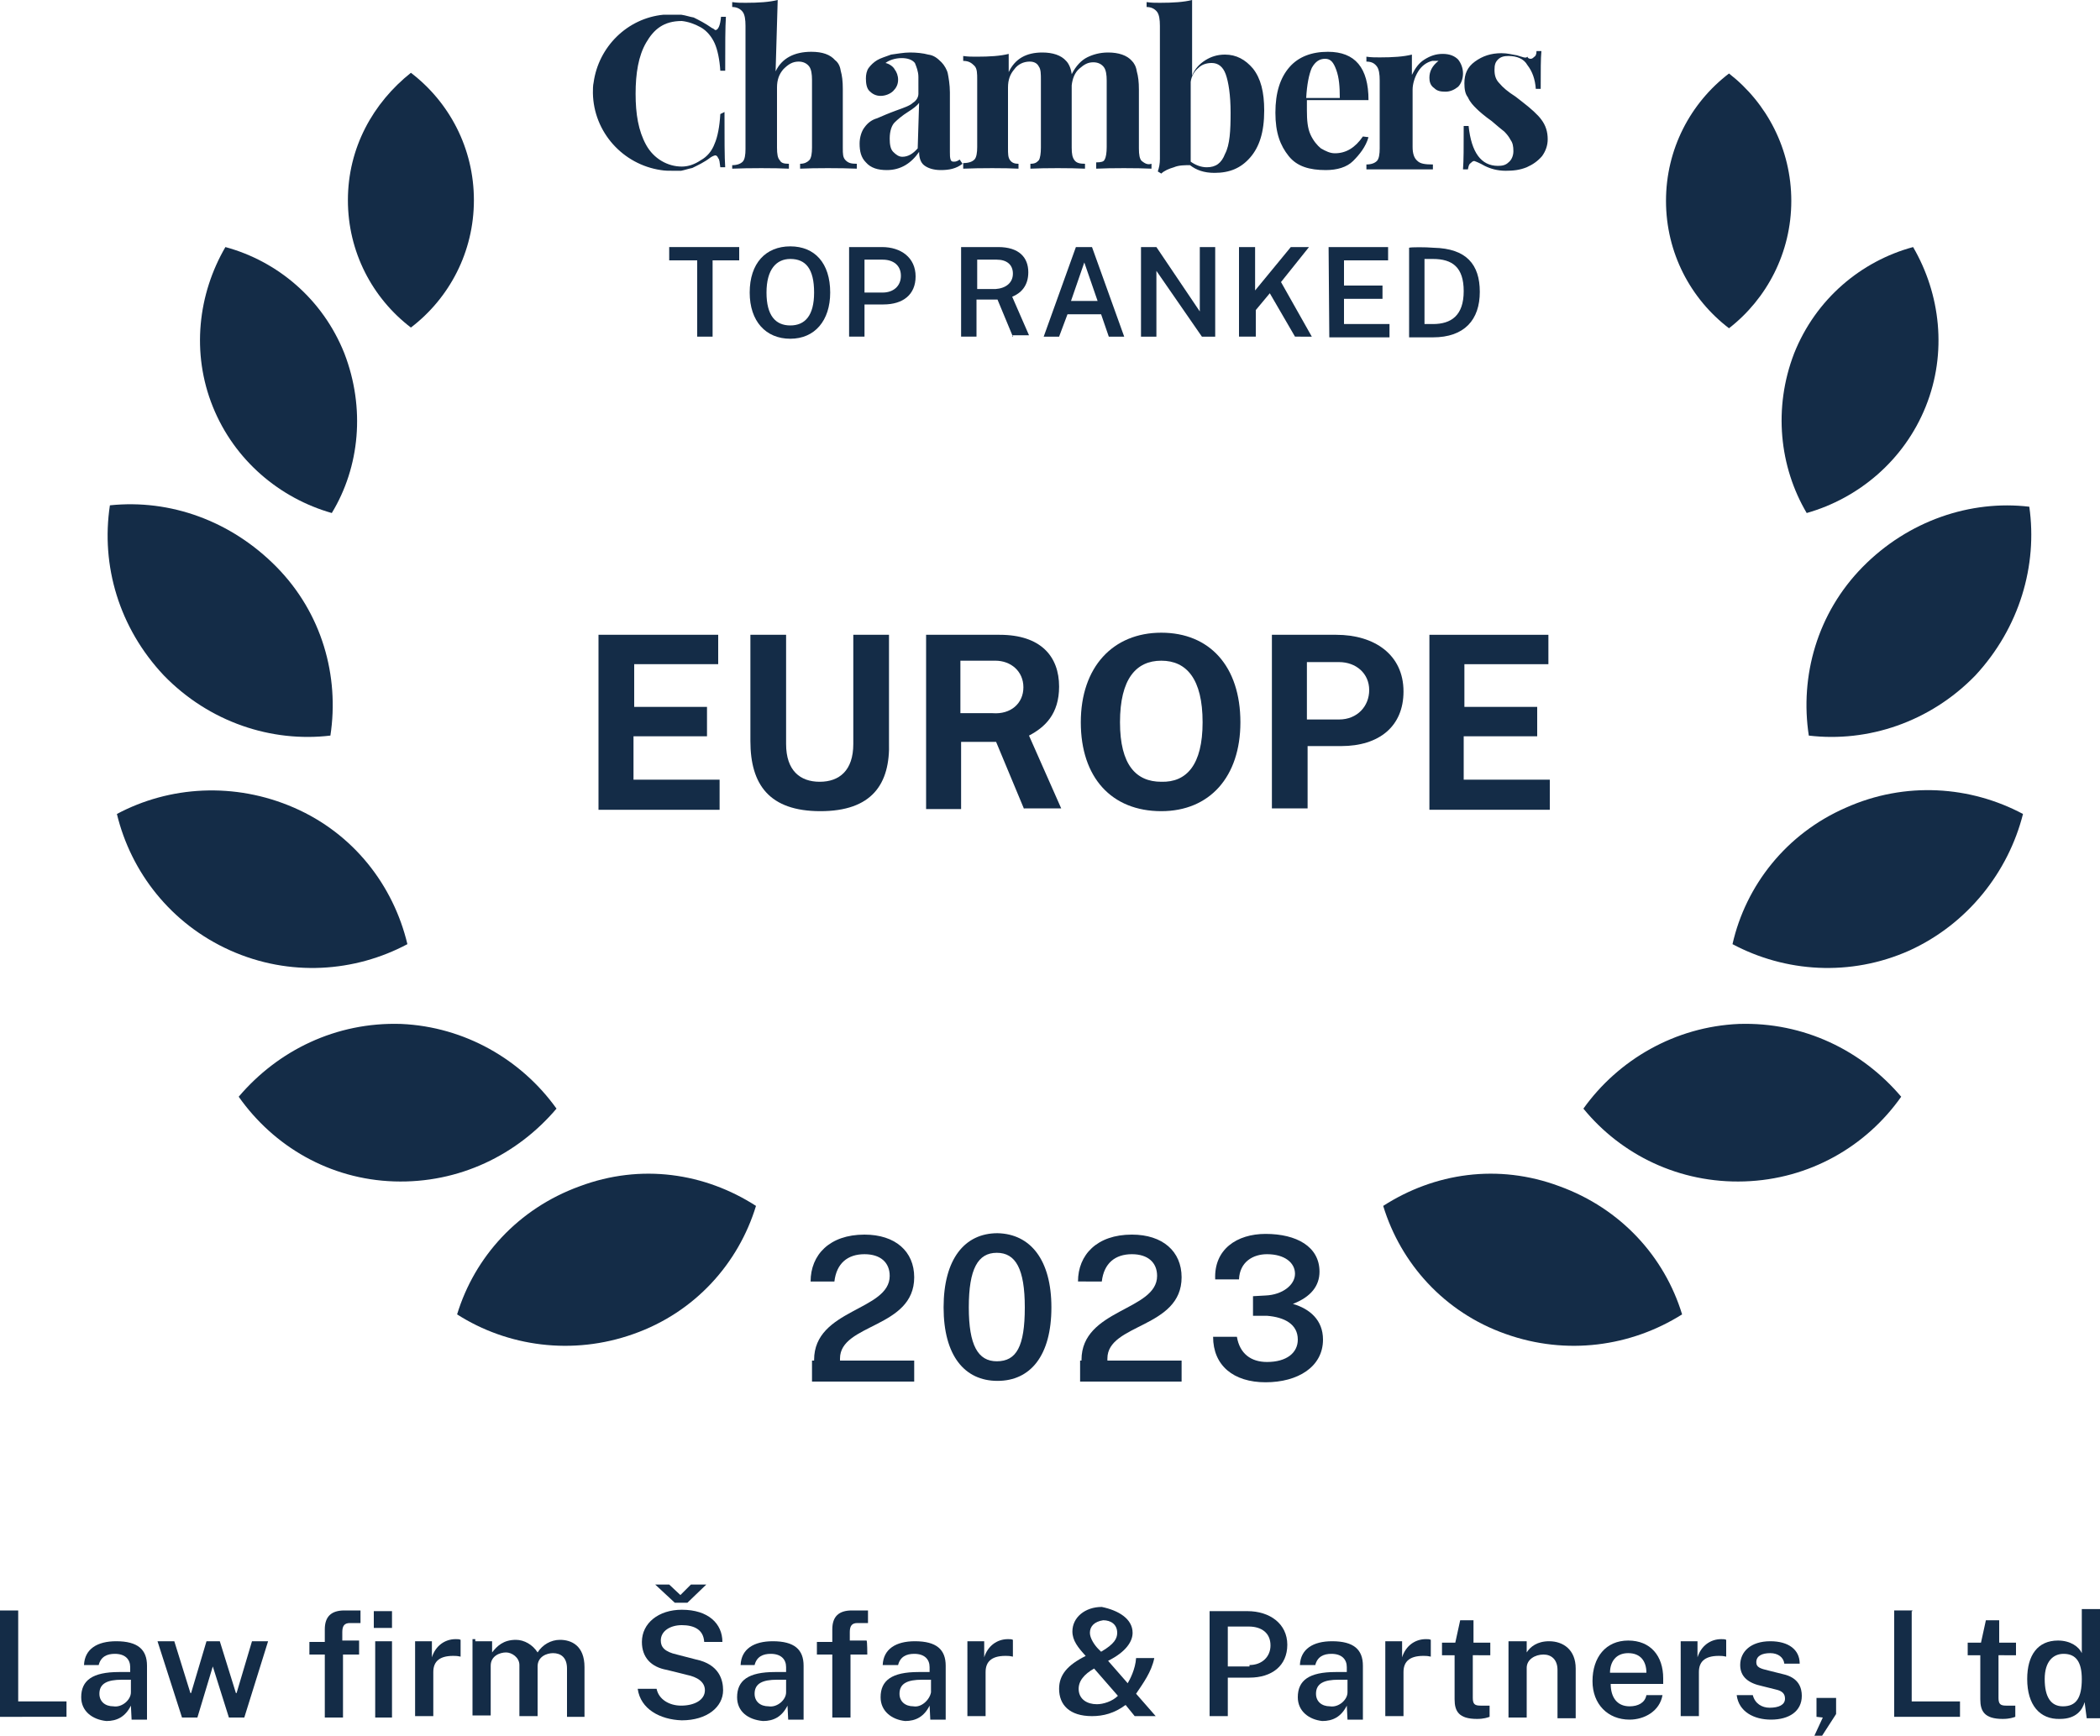
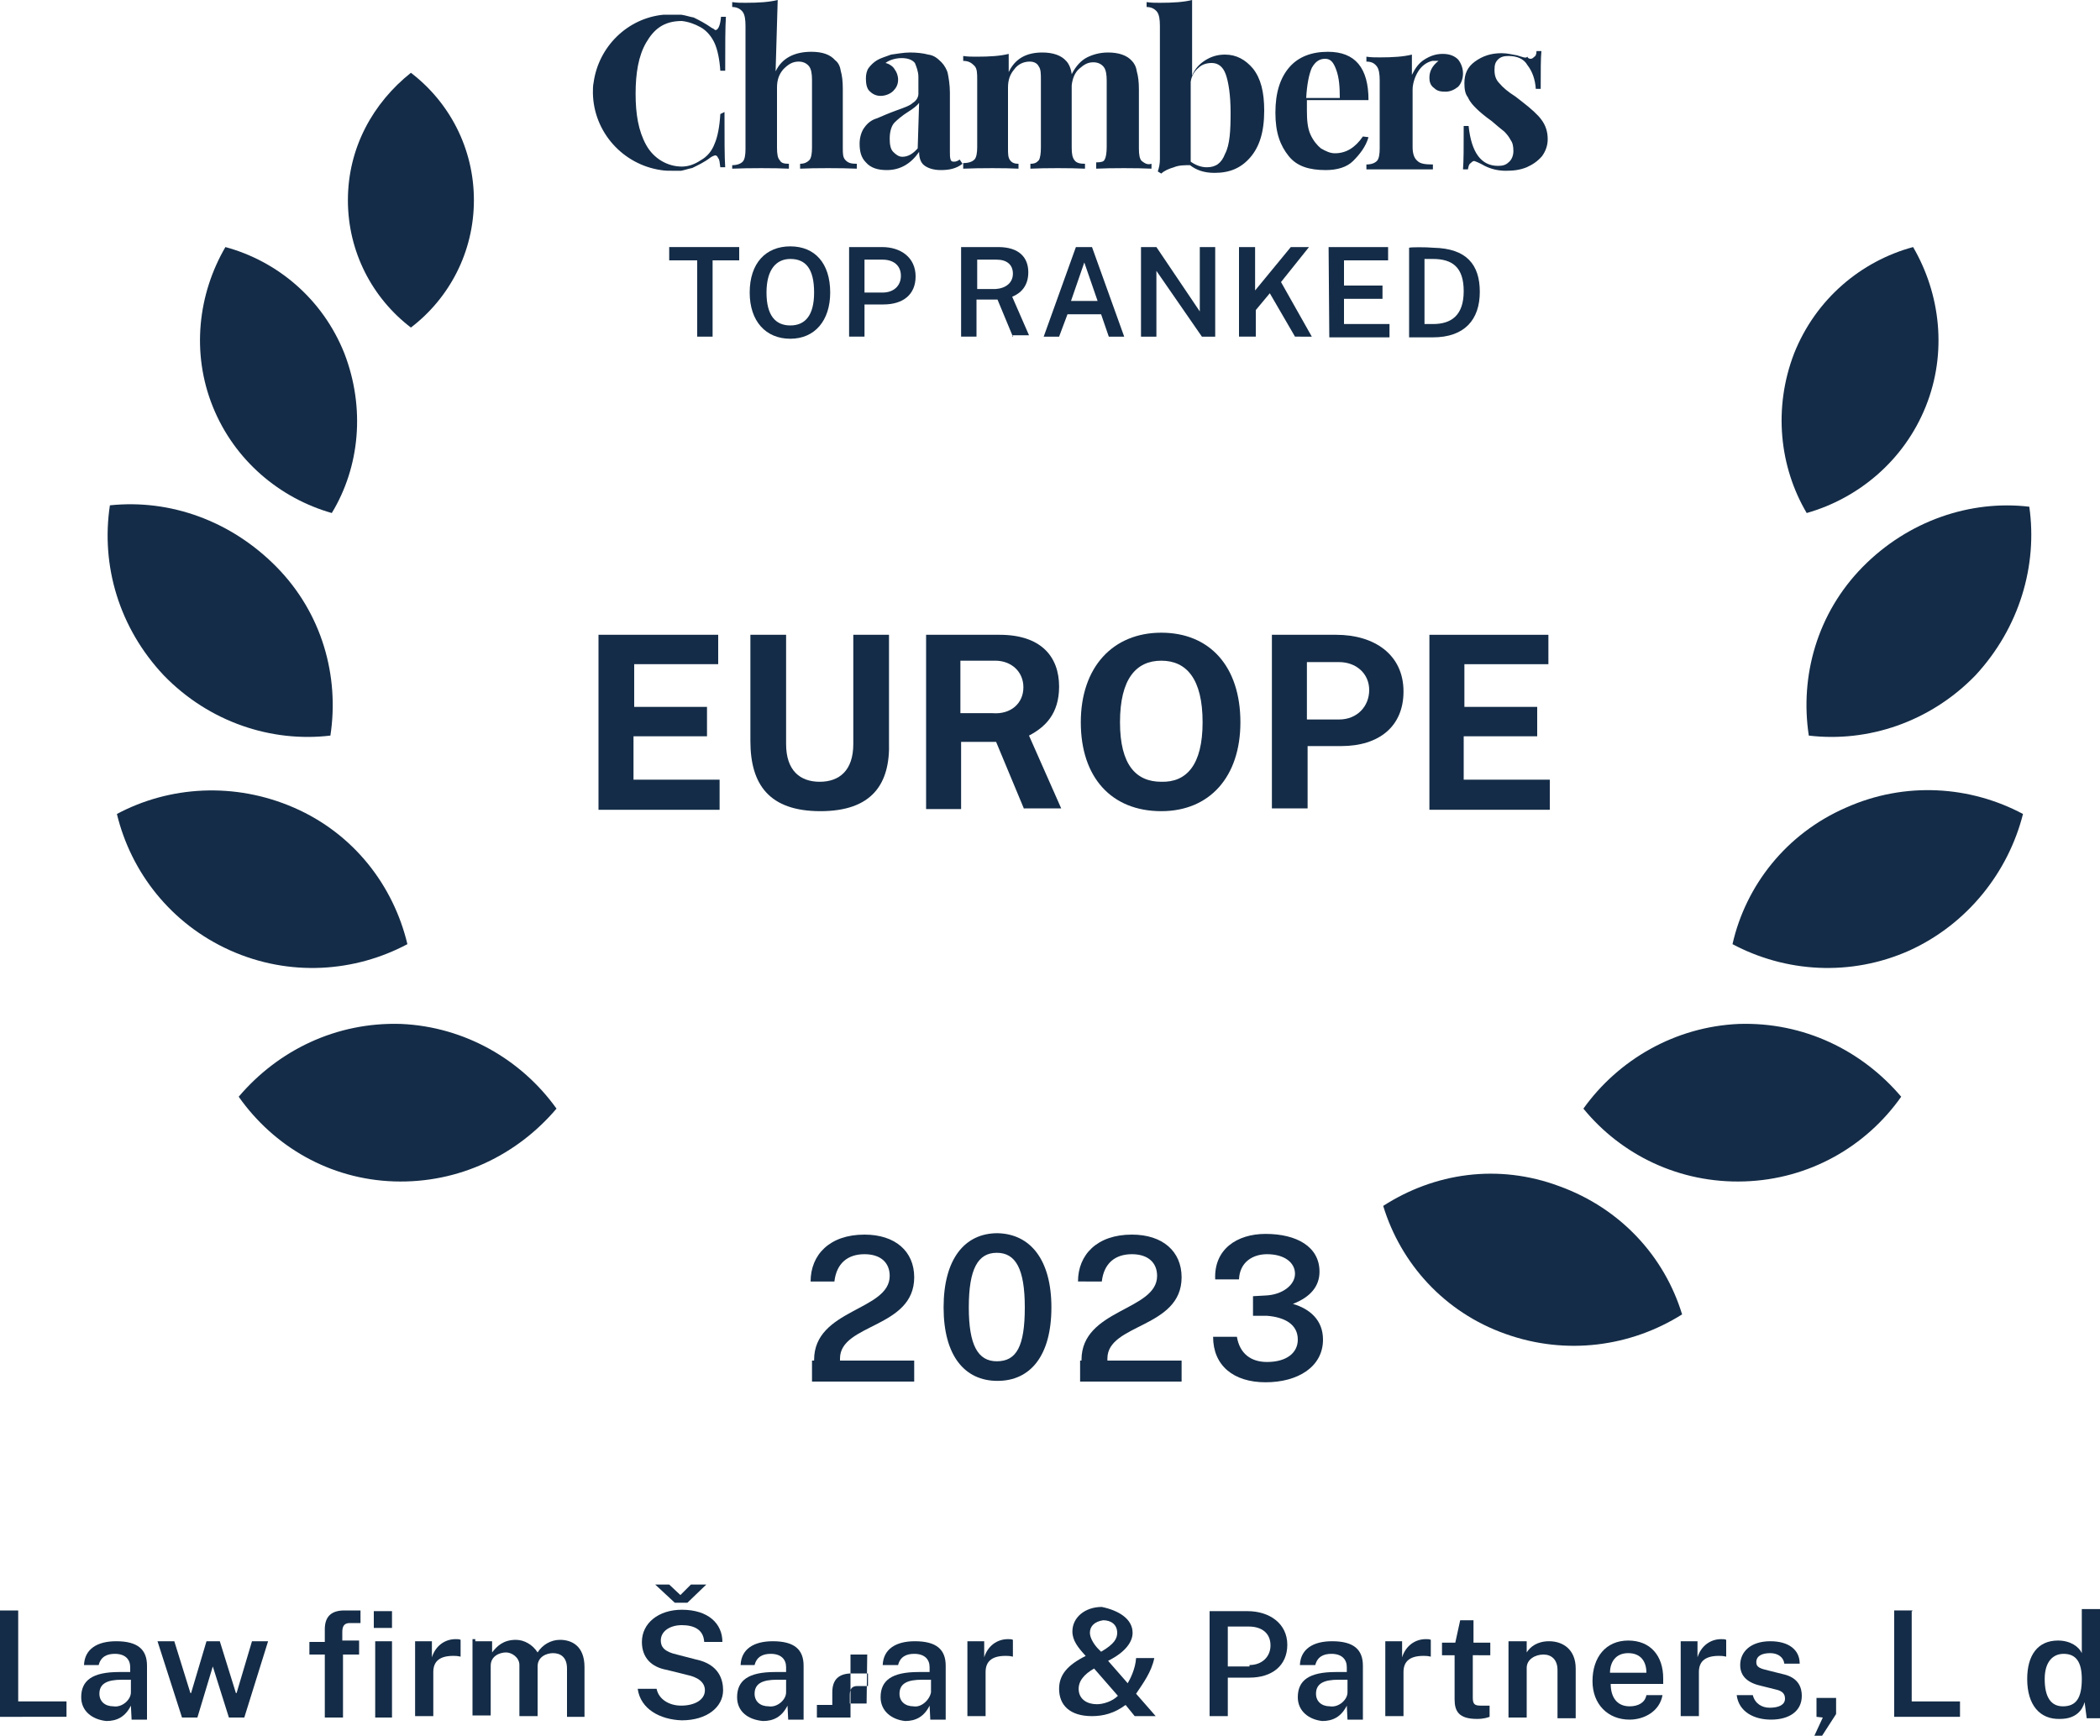
<svg xmlns="http://www.w3.org/2000/svg" version="1.1" id="Layer_1" x="0px" y="0px" viewBox="0 0 300 248" style="enable-background:new 0 0 300 248;" xml:space="preserve">
  <style type="text/css">
	.st0{fill:#142C47;}
	.st1{enable-background:new    ;}
</style>
  <g id="Layer_1_00000058564605381634699930000005715844045432607142_">
    <g>
      <path class="st0" d="M103.5,16c0,3.8,0,6.5,0.1,7.9h-0.7c-0.1-0.7-0.1-1.1-0.3-1.3c-0.1-0.3-0.3-0.4-0.4-0.4    c-0.1,0-0.4,0.1-0.7,0.3c-0.9,0.7-1.8,1.1-2.6,1.5c-0.5,0.1-1.1,0.3-1.6,0.4c0,0,0,0-0.1,0c-0.1,0-0.1,0-0.1,0c-0.3,0-0.5,0-0.8,0    h-0.1c-0.7,0-1.2,0-1.8-0.1c-5.4-0.8-9.6-5.4-9.7-11c0-0.5,0-1.1,0.1-1.5l0,0c0.7-5.1,4.8-9.2,10-9.7c0.4,0,0.8,0,1.2,0    c0.3,0,0.5,0,0.8,0c0.1,0,0.3,0,0.4,0c0,0,0,0,0.1,0c0.7,0.1,1.2,0.3,1.8,0.4c0.8,0.4,1.6,0.8,2.6,1.5c0.3,0.1,0.4,0.3,0.5,0.3    c0.4,0,0.7-0.7,0.8-1.9h0.7c-0.1,1.5-0.1,4-0.1,7.7h-0.7c-0.1-1.6-0.4-3-0.8-3.9c-0.4-0.9-1.1-1.8-2-2.3c-0.9-0.5-1.8-0.8-2.7-0.9    c-2.6,0-4,1.2-5.1,3.1c-1.1,1.9-1.5,4.4-1.5,7.3s0.4,5.3,1.5,7.3c1.1,2,3.1,3.1,5.1,3.1c0.9,0,1.8-0.3,2.7-0.9    c0.9-0.5,1.6-1.3,2-2.4c0.4-0.9,0.7-2.4,0.8-4.2L103.5,16L103.5,16z" />
      <path class="st0" d="M111.1,0c-1.2,0.3-2.7,0.4-4.6,0.4c-0.7,0-1.2,0-1.9-0.1v0.7c0.7,0,1.2,0.3,1.5,0.7s0.4,1.1,0.4,2v17.6    c0,0.8-0.1,1.5-0.4,1.8c-0.3,0.3-0.8,0.5-1.5,0.5v0.5c2.2-0.1,6.2-0.1,8.1,0v-0.7c-0.7,0-1.1-0.1-1.3-0.5    c-0.3-0.3-0.4-0.9-0.4-1.8v-8.6c0-1.1,0.3-1.9,0.9-2.6c0.7-0.7,1.3-1.1,2.2-1.1c0.7,0,1.2,0.3,1.5,0.7c0.3,0.4,0.4,1.1,0.4,1.9    v9.7c0,0.8-0.1,1.5-0.4,1.8c-0.3,0.3-0.7,0.5-1.3,0.5v0.7c2-0.1,5.9-0.1,8.1,0v-0.7c-0.8,0-1.2-0.1-1.6-0.5    c-0.4-0.4-0.4-0.9-0.4-1.8v-8.4c0-1.1-0.1-1.9-0.3-2.6c-0.1-0.7-0.4-1.2-0.8-1.5c-0.7-0.8-1.8-1.2-3.4-1.2c-2.4,0-4.2,0.9-5.1,2.8    L111.1,0L111.1,0z M163.1,23c-0.3-0.3-0.4-0.9-0.4-1.8v-8.4c0-1.1-0.1-1.9-0.3-2.6c-0.1-0.7-0.4-1.2-0.7-1.5    c-0.7-0.8-1.9-1.2-3.4-1.2c-1.2,0-2.2,0.3-3,0.7c-0.8,0.4-1.6,1.2-2.2,2.4c-0.1-0.8-0.4-1.5-0.8-1.9c-0.7-0.8-1.9-1.2-3.4-1.2    c-2.3,0-3.9,0.9-4.8,2.8V7.7c-1.2,0.3-2.7,0.4-4.6,0.4c-0.7,0-1.2,0-1.9-0.1v0.7c0.8,0,1.2,0.3,1.6,0.7c0.4,0.4,0.4,1.1,0.4,2V21    c0,0.8-0.1,1.5-0.4,1.8c-0.3,0.3-0.8,0.5-1.6,0.5v0.8c2.3-0.1,6.1-0.1,7.9,0v-0.7c-0.5,0-0.9-0.1-1.2-0.5    c-0.3-0.4-0.3-0.9-0.3-1.8v-8.6c0-1.1,0.3-1.9,0.9-2.6c0.5-0.7,1.3-1.1,2.2-1.1c0.7,0,1.1,0.3,1.3,0.7c0.3,0.4,0.3,1.1,0.3,1.9    v9.7c0,0.8-0.1,1.5-0.3,1.8c-0.3,0.3-0.5,0.5-1.2,0.5v0.7c2-0.1,5.8-0.1,7.8,0v-0.7c-0.7,0-1.2-0.1-1.5-0.5    c-0.3-0.4-0.4-0.9-0.4-1.8v-8.9c0.1-0.9,0.4-1.8,1.1-2.4s1.2-0.9,2-0.9c0.7,0,1.2,0.3,1.5,0.7c0.3,0.4,0.4,1.1,0.4,1.9V21    c0,0.8-0.1,1.5-0.3,1.8c-0.1,0.3-0.5,0.4-1.2,0.4v0.9c2-0.1,5.9-0.1,7.9,0v-0.7C163.9,23.6,163.5,23.3,163.1,23 M175,22    c-0.5,1.3-1.3,1.9-2.6,1.9c-0.8,0-1.6-0.3-2.3-0.8V11.7c0.1-0.8,0.5-1.5,1.1-2c0.5-0.5,1.2-0.7,1.9-0.7c0.9,0,1.6,0.5,2,1.6    s0.7,3,0.7,5.5S175.7,20.7,175,22 M179,9.8c-1.1-1.3-2.4-2-4-2c-1.1,0-2,0.3-2.8,0.8c-0.8,0.5-1.5,1.2-1.9,2.2V0    c-1.2,0.3-2.7,0.4-4.6,0.4c-0.7,0-1.2,0-1.9-0.1v0.7c0.7,0,1.2,0.3,1.5,0.7c0.3,0.4,0.4,1.1,0.4,2v19c0,0.7-0.1,1.2-0.3,1.8    l0.5,0.3c0.4-0.4,1.1-0.7,1.8-0.9c0.7-0.3,1.5-0.3,2.3-0.3c0.9,0.7,2,1.1,3.5,1.1c2.2,0,3.8-0.7,5.1-2.2s2-3.6,2-6.7    C180.6,13.1,180.1,11.2,179,9.8 M187.4,9.7c0.5-0.9,1.1-1.3,1.9-1.3c0.8,0,1.2,0.5,1.6,1.6c0.4,1.1,0.5,2.4,0.5,4h-4.8    C186.7,12.1,187,10.6,187.4,9.7 M194.7,19.5c-1.1,1.6-2.4,2.4-4,2.4c-0.7,0-1.3-0.3-2-0.7c-0.5-0.4-1.1-1.1-1.5-2    c-0.4-0.9-0.5-2-0.5-3.4c0-0.7,0-1.2,0-1.5h8.8c0-4.6-1.9-6.9-5.8-6.9c-2.3,0-4.2,0.7-5.5,2.2s-2,3.6-2,6.5s0.7,4.7,1.9,6.2    s3,2,5.3,2c1.6,0,3-0.4,3.9-1.3c0.9-0.9,1.8-2,2.2-3.4L194.7,19.5L194.7,19.5z M208.3,8.5c-0.5-0.5-1.2-0.8-2.2-0.8    s-1.8,0.3-2.6,0.8c-0.8,0.5-1.3,1.2-1.8,2.2V7.8c-1.2,0.3-2.7,0.4-4.6,0.4c-0.7,0-1.2,0-1.9-0.1v0.7c0.8,0,1.2,0.3,1.5,0.7    c0.3,0.4,0.4,1.1,0.4,2v9.7c0,0.8-0.1,1.5-0.4,1.8c-0.3,0.3-0.8,0.5-1.5,0.5v0.7c0.3,0,0.4,0,0.7,0c2,0,5.9,0,8.1,0    c0.1,0,0.4,0,0.7,0v-0.7c-1.1,0-1.8-0.1-2.2-0.5c-0.5-0.4-0.7-1.1-0.7-2v-8.2c0-0.8,0.3-1.8,0.8-2.6c0.5-0.8,1.2-1.3,2-1.5    c0.1,0,0.3,0,0.5,0c0.1,0,0.3,0,0.4,0c-0.9,0.7-1.3,1.5-1.3,2.4c0,0.5,0.1,1.1,0.7,1.5c0.4,0.4,0.9,0.5,1.6,0.5s1.3-0.3,1.8-0.7    c0.4-0.4,0.7-1.1,0.7-1.9S208.7,9,208.3,8.5 M216.7,7.9c-0.7-0.1-1.3-0.3-2.2-0.3c-1.5,0-2.7,0.4-3.8,1.2s-1.5,1.8-1.5,3.1    c0,0.8,0.1,1.5,0.5,2c0.3,0.7,0.8,1.2,1.2,1.6s1.2,1.1,2.2,1.8c0.8,0.7,1.3,1.1,1.8,1.5c0.4,0.4,0.7,0.8,0.9,1.2    c0.3,0.4,0.4,0.9,0.4,1.6s-0.3,1.3-0.7,1.6c-0.4,0.4-0.9,0.5-1.5,0.5c-2.4,0-3.8-1.9-4.2-5.7h-0.7c0,3,0,5-0.1,6.2h0.7    c0.1-0.4,0.1-0.7,0.4-0.9c0.1-0.1,0.3-0.3,0.5-0.3c0.3,0.1,0.8,0.3,1.5,0.7c0.8,0.4,1.8,0.7,3,0.7c1.1,0,2-0.1,3-0.5    c0.9-0.4,1.6-0.9,2.2-1.6c0.5-0.7,0.8-1.5,0.8-2.4c0-1.1-0.3-2-0.9-2.8c-0.5-0.7-1.5-1.6-2.8-2.6l-0.9-0.7    c-1.1-0.7-1.8-1.3-2.3-1.9c-0.5-0.5-0.7-1.1-0.7-1.9c0-0.7,0.1-1.1,0.5-1.5s0.9-0.5,1.5-0.5c1.2,0,2.2,0.4,2.7,1.3    c0.7,0.9,1.1,2,1.2,3.4h0.7c0-2.6,0-4.4,0.1-5.4h-0.7c0,0.4-0.1,0.7-0.3,0.8c-0.1,0.1-0.3,0.3-0.5,0.3c-0.1,0-0.4,0-0.5-0.3    C218,8.4,217.4,8.1,216.7,7.9 M131.3,14.7c-0.3,0.4-0.8,0.8-1.6,1.3s-1.5,1.1-1.9,1.5c-0.4,0.4-0.7,1.2-0.7,2.3    c0,0.8,0.1,1.5,0.5,1.9c0.4,0.4,0.8,0.7,1.3,0.7c0.8,0,1.5-0.4,2.2-1.2L131.3,14.7L131.3,14.7z M137.5,23.4    c-0.9,0.7-1.9,0.9-3.1,0.9c-1.1,0-1.9-0.3-2.4-0.7c-0.5-0.4-0.7-1.1-0.7-1.9c-1.1,1.6-2.6,2.6-4.6,2.6c-1.3,0-2.3-0.3-3-1.1    c-0.7-0.7-0.9-1.6-0.9-2.7c0-0.9,0.3-1.8,0.7-2.3c0.5-0.7,1.1-1.1,1.8-1.3c0.7-0.3,1.6-0.7,2.7-1.1c1.1-0.4,2-0.7,2.4-1.1    c0.5-0.3,0.8-0.8,0.8-1.3V11c0-0.8-0.3-1.5-0.5-2c-0.4-0.5-1.1-0.7-1.9-0.7c-0.9,0-1.8,0.3-2.3,0.7c0.5,0.1,1.1,0.5,1.3,0.9    c0.3,0.4,0.5,0.9,0.5,1.5c0,0.7-0.3,1.2-0.7,1.6c-0.4,0.4-1.1,0.7-1.8,0.7c-0.7,0-1.2-0.3-1.6-0.7c-0.4-0.4-0.5-1.1-0.5-1.8    c0-0.5,0.1-1.1,0.4-1.5c0.3-0.4,0.7-0.8,1.2-1.1c0.5-0.3,1.2-0.5,2-0.8c0.8-0.1,1.8-0.3,2.7-0.3c0.9,0,1.9,0.1,2.6,0.3    c0.8,0.1,1.3,0.5,1.9,1.1c0.4,0.4,0.8,1.1,0.9,1.6c0.1,0.5,0.3,1.6,0.3,2.7v8.5c0,0.5,0,0.8,0.1,1.1s0.3,0.3,0.5,0.3    c0.3,0,0.5-0.1,0.8-0.3L137.5,23.4L137.5,23.4z" />
    </g>
    <g>
-       <path class="st0" d="M90.5,190.6c8.8-3.1,15-10.1,17.5-18.3c-7.3-4.7-16.4-6.1-25.2-2.8c-8.8,3.2-15,10.1-17.5,18.3    C72.5,192.4,81.8,193.7,90.5,190.6" />
      <path class="st0" d="M56.3,168.8c9.3,0.3,17.6-3.8,23.2-10.4c-5-7-13.1-11.7-22.2-12.1c-9.3-0.3-17.6,3.8-23.2,10.4    C39.1,163.8,47.1,168.5,56.3,168.8" />
      <path class="st0" d="M32.9,135.8c8.5,3.8,17.8,3.1,25.3-0.9c-2-8.4-7.7-15.8-16.2-19.5s-17.8-3.1-25.3,0.9    C18.7,124.6,24.4,132,32.9,135.8" />
      <path class="st0" d="M23.4,96.5c6.5,6.7,15.4,9.6,23.8,8.6c1.3-8.5-1.2-17.5-7.7-24.1c-6.5-6.6-15.2-9.7-23.8-8.8    C14.4,80.8,17,89.7,23.4,96.5" />
      <path class="st0" d="M30.4,58.1c3.1,7.7,9.6,13.1,17,15.2c4-6.6,4.8-15,1.8-22.8c-3.1-7.8-9.6-13.2-17-15.2    C28.3,42,27.3,50.4,30.4,58.1" />
      <path class="st0" d="M49.7,28.6c0,7.4,3.5,14,9,18.2c5.5-4.2,9-10.8,9-18.2s-3.5-14-9-18.2C53.3,14.7,49.7,21.1,49.7,28.6" />
      <path class="st0" d="M215.1,190.6c-8.8-3.1-15-10.1-17.5-18.3c7.3-4.7,16.4-6.1,25.2-2.8c8.8,3.2,15,10.1,17.5,18.3    C233,192.4,223.8,193.7,215.1,190.6" />
      <path class="st0" d="M249.2,168.8c-9.3,0.3-17.6-3.8-23-10.4c5-7,13.1-11.7,22.2-12.1c9.3-0.3,17.6,3.8,23.2,10.4    C266.6,163.8,258.5,168.5,249.2,168.8" />
      <path class="st0" d="M272.8,135.8c-8.5,3.8-17.8,3.1-25.3-0.9c1.9-8.4,7.7-15.8,16.2-19.5c8.5-3.8,17.8-3.1,25.3,0.9    C286.9,124.6,281.1,132,272.8,135.8" />
      <path class="st0" d="M282.2,96.5c-6.5,6.7-15.4,9.6-23.8,8.6c-1.3-8.5,1.2-17.5,7.7-24.1c6.5-6.6,15.4-9.6,23.8-8.6    C291.1,80.8,288.5,89.7,282.2,96.5" />
      <path class="st0" d="M275.1,58.1c-3.1,7.7-9.6,13.1-17,15.2c-3.9-6.6-4.8-15-1.8-22.8c3.1-7.8,9.6-13.2,17-15.2    C277.2,42,278.2,50.4,275.1,58.1" />
-       <path class="st0" d="M255.9,28.7c0,7.4-3.5,14-8.9,18.2c-5.5-4.2-9-10.8-9-18.2s3.5-14,9-18.2C252.4,14.7,255.9,21.3,255.9,28.7" />
    </g>
    <g class="st1">
      <path class="st0" d="M116.3,194.3c0-7.3,10.8-7,10.8-12c0-1.9-1.3-3.1-3.6-3.1c-2.4,0-4,1.3-4.3,3.9h-3.4c0-3.8,2.7-6.7,7.7-6.7    c4.4,0,7.1,2.4,7.1,6.1c0,7.3-10.6,6.6-10.6,11.6v0.3h10.6v3H116v-3H116.3z" />
      <path class="st0" d="M150.2,186.8c0,6.9-3,10.5-7.7,10.5c-4.7,0-7.7-3.6-7.7-10.5s3-10.6,7.7-10.6    C147.2,176.3,150.2,180,150.2,186.8z M146.4,186.8c0-5.5-1.3-7.8-4-7.8c-2.7,0-4,2.3-4,7.8c0,5.4,1.3,7.7,4,7.7    C145.2,194.5,146.4,192.4,146.4,186.8z" />
      <path class="st0" d="M154.5,194.3c0-7.3,10.8-7,10.8-12c0-1.9-1.3-3.1-3.6-3.1c-2.4,0-4,1.3-4.3,3.9H154c0-3.8,2.7-6.7,7.7-6.7    c4.4,0,7.1,2.4,7.1,6.1c0,7.3-10.6,6.6-10.6,11.6v0.3h10.6v3h-14.5v-3H154.5z" />
      <path class="st0" d="M180.8,176.3c4.4,0,7.7,1.8,7.7,5.4c0,2-1.2,3.6-3.8,4.6c2.4,0.7,4.3,2.3,4.3,5.1c0,3.9-3.6,6.1-8.2,6.1    c-4.6,0-7.5-2.4-7.5-6.5h3.4c0.4,2.4,2,3.6,4.3,3.6c2.8,0,4.4-1.3,4.4-3.2c0-2.2-1.9-3.2-4.4-3.4H179v-2.8l1.8-0.1    c2.4-0.1,4.2-1.5,4.2-3.1s-1.5-2.8-4-2.8c-2,0-3.9,1.1-4,3.6h-3.4C173.4,178.5,176.7,176.3,180.8,176.3z" />
    </g>
    <g class="st1">
      <path class="st0" d="M95.6,35.3h10v1.9h-3.8v10.9h-2.2V37.2h-4V35.3z" />
      <path class="st0" d="M107.1,41.8c0-4.2,2.3-6.6,5.8-6.6c3.5,0,5.7,2.4,5.7,6.6c0,4-2.2,6.6-5.7,6.6    C109.4,48.4,107.1,45.9,107.1,41.8z M116.3,41.8c0-3.4-1.2-4.8-3.4-4.8c-2,0-3.4,1.5-3.4,4.8s1.3,4.7,3.4,4.7    C115,46.5,116.3,45.1,116.3,41.8z" />
      <path class="st0" d="M121.4,35.3h4.6c2.7,0,4.8,1.5,4.8,4.2c0,2.6-1.8,4-4.6,4h-2.7v4.6h-2.2V35.3z M126.1,41.8    c1.5,0,2.6-0.9,2.6-2.4s-1.1-2.3-2.6-2.3h-2.6v4.7H126.1z" />
      <path class="st0" d="M144.7,48.1l-2.2-5.3h-3v5.3h-2.2V35.3h5.3c3,0,4.3,1.5,4.3,3.6c0,2-1.1,3-2.3,3.5l2.4,5.5h-2.4V48.1z     M144.7,39.1c0-1.3-0.9-2-2.3-2h-2.8v4.2h2.6C143.7,41.2,144.7,40.4,144.7,39.1z" />
      <path class="st0" d="M153.7,35.3h2.3l4.6,12.8h-2.2l-1.1-3.2h-4.8l-1.2,3.2h-2.2L153.7,35.3z M156.8,43l-1.9-5.5L153,43H156.8z" />
      <path class="st0" d="M173.6,35.3v12.8h-1.9l-6.5-9.4v9.4h-2.2V35.3h2.2l6.2,9.2v-9.2H173.6z" />
      <path class="st0" d="M185,48.1l-3.6-6.2l-2,2.4v3.8H177V35.3h2.3v6.2l5.1-6.2h2.6l-4,5l4.4,7.8H185z" />
      <path class="st0" d="M189.8,35.3h8.5v1.9H192v3.6h5.5v1.9H192v3.6h6.5v1.9h-8.6L189.8,35.3L189.8,35.3z" />
      <path class="st0" d="M204.8,35.4c4.7,0.1,6.6,2.4,6.6,6.3c0,4-2.2,6.5-6.7,6.5h-3.4V35.4C201.5,35.3,203.7,35.3,204.8,35.4z     M203.5,46.3h1.2c2.6,0,4.4-1.2,4.4-4.7c0-3.4-1.6-4.6-4.4-4.6h-1.2V46.3z" />
    </g>
    <g class="st1">
      <path class="st0" d="M85.5,90.7h17.1v4.2h-12v6.1H101v4.2H90.5v6.2h12.3v4.3H85.5V90.7z" />
      <path class="st0" d="M117.2,115.9c-7.3,0-10-3.8-10-10V90.7h5.1v15.6c0,3.8,2,5.4,4.8,5.4c2.8,0,4.8-1.6,4.8-5.4V90.7h5.1V106    C127.2,112.1,124.5,115.9,117.2,115.9z" />
      <path class="st0" d="M146.3,115.6l-4-9.6h-5v9.6h-5V90.7h10.5c5.9,0,8.5,3.1,8.5,7.4c0,3.9-2,5.8-4.3,7l4.6,10.4h-5.3V115.6z     M146.2,98.2c0-2.3-1.8-3.8-4-3.8h-5v7.5h4.6C144.4,102.1,146.2,100.5,146.2,98.2z" />
      <path class="st0" d="M154.4,103.2c0-7.9,4.6-12.8,11.5-12.8s11.3,4.8,11.3,12.8c0,7.8-4.4,12.7-11.3,12.7    C158.8,115.9,154.4,111.1,154.4,103.2z M171.8,103.2c0-6.2-2.3-8.8-5.9-8.8s-5.9,2.6-5.9,8.8c0,6.1,2.3,8.5,5.9,8.5    C169.5,111.8,171.8,109.3,171.8,103.2z" />
      <path class="st0" d="M181.7,90.7h9.2c5.4,0,9.6,2.8,9.6,8.1c0,5-3.5,7.8-8.9,7.8h-4.8v8.9h-5.1V90.7H181.7z M191.3,102.8    c2.6,0,4.3-1.9,4.3-4.2c0-2.4-1.9-4-4.3-4h-4.6v8.2H191.3z" />
      <path class="st0" d="M204.1,90.7h17.1v4.2h-12v6.1h10.4v4.2h-10.5v6.2h12.3v4.3h-17.2V90.7z" />
    </g>
  </g>
  <g id="firm_or_category_name">
    <g class="st1">
      <path class="st0" d="M2.6,230.2v12.9h6.9v2.2H0v-15.2h2.6V230.2z" />
      <path class="st0" d="M11.6,242.5c0-2.4,1.6-3.6,5.4-3.6h1.6v-0.7c0-1.1-0.7-1.9-2.2-1.9c-1.1,0-2,0.4-2.3,1.6H12    c0.1-2.3,1.9-3.4,4.6-3.4c3.1,0,4.4,1.2,4.4,3.5v7.7h-2.2l-0.1-2c-0.8,1.6-2,2.2-3.5,2.2C13.2,245.7,11.6,244.5,11.6,242.5z     M18.7,241.8v-1.8h-1.3c-2,0-3.2,0.5-3.2,2c0,1.1,0.8,1.8,2,1.8C17.4,244,18.7,242.9,18.7,241.8z" />
      <path class="st0" d="M34.9,245.4h-2.2l-2.3-7.3l-2.2,7.3h-2.2l-3.5-10.9h2.4l2.3,7.4h0.1l2.2-7.4h1.9l2.3,7.4h0.1l2.2-7.4h2.3    L34.9,245.4z" />
      <path class="st0" d="M51.5,236.4H49v9h-2.6v-9h-2.2v-1.8h2.2v-1.8c0-1.8,0.9-2.7,2.8-2.7h2.3v1.8h-1.5c-0.8,0-1.1,0.4-1.1,1.3v1.2    h2.4V236.4z M56,232.6h-2.6v-2.4H56V232.6z M56,245.4h-2.4v-10.9H56V245.4z" />
      <path class="st0" d="M59.3,234.5h2.4v2.3c0.5-1.6,1.8-2.6,3.4-2.6c0.3,0,0.5,0,0.7,0.1v2.4c-0.1,0-0.4-0.1-0.7-0.1    c-2.2-0.1-3.2,0.7-3.2,2.3v6.3h-2.6C59.3,245.3,59.3,234.5,59.3,234.5z" />
      <path class="st0" d="M67.9,234.5h2.4v1.6c0.7-0.9,1.6-1.8,3.4-1.8c1.2,0,2.4,0.7,3.1,1.8c0.7-1.1,1.9-1.8,3.2-1.8    c1.6,0,3.5,0.8,3.5,3.9v7.1H81v-6.9c0-1.6-0.9-2.2-2-2.2c-0.9,0-2.2,0.5-2.2,1.9v7.1h-2.6v-7.3c0-1.1-1.1-1.8-1.9-1.8    c-0.9,0-2.2,0.5-2.2,1.9v7.1h-2.6v-10.9H67.9z" />
      <path class="st0" d="M91.1,241.3h2.7c0.3,1.5,1.8,2.4,3.5,2.4c1.9,0,3.4-0.8,3.4-2.2c0-1.2-1.1-1.9-2.6-2.2l-2.8-0.7    c-2.3-0.4-3.6-1.8-3.6-4c0-2.7,2.4-4.6,5.7-4.6c3.8,0,5.8,2,5.8,4.6h-2.6c-0.1-1.8-1.5-2.4-3.2-2.4c-1.6,0-3,0.8-3,2.2    c0,0.9,0.5,1.6,2.3,2l2.7,0.7c3.4,0.7,3.9,3,3.9,4.4c0,2.4-2.3,4.3-5.9,4.3C94.3,245.7,91.5,244.2,91.1,241.3z M93.6,226.4h2    l1.6,1.5l1.5-1.5h2.2l-2.7,2.6h-1.8L93.6,226.4z" />
      <path class="st0" d="M105.3,242.5c0-2.4,1.6-3.6,5.4-3.6h1.6v-0.7c0-1.1-0.7-1.9-2.2-1.9c-1.1,0-2,0.4-2.3,1.6h-2    c0.1-2.3,1.9-3.4,4.6-3.4c3.1,0,4.4,1.2,4.4,3.5v7.7h-2.2l-0.1-2c-0.8,1.6-2,2.2-3.5,2.2C106.8,245.7,105.3,244.5,105.3,242.5z     M112.3,241.8v-1.8H111c-2,0-3.2,0.5-3.2,2c0,1.1,0.8,1.8,2,1.8C111,244,112.3,242.9,112.3,241.8z" />
-       <path class="st0" d="M123.9,236.4h-2.4v9h-2.6v-9h-2.2v-1.8h2.2v-1.8c0-1.8,0.9-2.7,2.8-2.7h2.3v1.8h-1.5c-0.8,0-1.1,0.4-1.1,1.3    v1.2h2.4C123.9,234.5,123.9,236.4,123.9,236.4z" />
+       <path class="st0" d="M123.9,236.4h-2.4v9h-2.6h-2.2v-1.8h2.2v-1.8c0-1.8,0.9-2.7,2.8-2.7h2.3v1.8h-1.5c-0.8,0-1.1,0.4-1.1,1.3    v1.2h2.4C123.9,234.5,123.9,236.4,123.9,236.4z" />
      <path class="st0" d="M125.8,242.5c0-2.4,1.6-3.6,5.4-3.6h1.6v-0.7c0-1.1-0.7-1.9-2.2-1.9c-1.1,0-2,0.4-2.3,1.6h-2.2    c0.1-2.3,1.9-3.4,4.6-3.4c3.1,0,4.4,1.2,4.4,3.5v7.7h-2.2l-0.1-2c-0.8,1.6-2,2.2-3.5,2.2C127.4,245.7,125.8,244.5,125.8,242.5z     M133,241.8v-1.8h-1.3c-2,0-3.2,0.5-3.2,2c0,1.1,0.8,1.8,2,1.8C131.6,244,132.8,242.9,133,241.8z" />
      <path class="st0" d="M138.2,234.5h2.4v2.3c0.5-1.6,1.8-2.6,3.4-2.6c0.3,0,0.5,0,0.7,0.1v2.4c-0.1,0-0.4-0.1-0.7-0.1    c-2.2-0.1-3.2,0.7-3.2,2.3v6.3h-2.6V234.5z" />
      <path class="st0" d="M161.8,233.3c0,1.2-0.9,2.7-3.5,4l2.8,3.2c0.3-0.5,1.1-2,1.2-3.6h2.6c-0.4,2-1.6,3.6-2.6,5.1l2.8,3.2h-3    l-1.3-1.6c-1.6,1.2-3.2,1.6-4.8,1.6c-3.2,0-4.7-1.6-4.7-3.9c0-2,1.2-3.4,3.8-4.7c-1.1-1.2-1.9-2.2-1.9-3.5c0-2,1.8-3.5,4.2-3.5    C159.8,230.1,161.8,231.3,161.8,233.3z M154.1,241.5c0.1,1.3,1.2,2,2.6,2c0.9,0,2.2-0.4,3-1.2l-3.4-3.9    C154.9,239.2,154,240.2,154.1,241.5z M155.7,233.3c0,0.8,0.7,1.8,1.2,2.3l0.4,0.4c1.9-1.1,2.3-1.9,2.3-2.7c0-1.2-0.9-1.8-2-1.8    C156.3,231.7,155.7,232.4,155.7,233.3z" />
      <path class="st0" d="M172.8,230.2h5.4c3.2,0,5.7,1.8,5.7,4.8c0,3-2.2,4.7-5.4,4.7h-3.1v5.5h-2.6V230.2z M178.5,237.9    c1.8,0,3-1.2,3-2.8c0-1.8-1.3-2.7-3.1-2.7h-3v5.7h3.1V237.9z" />
      <path class="st0" d="M185.4,242.5c0-2.4,1.6-3.6,5.4-3.6h1.6v-0.7c0-1.1-0.7-1.9-2.2-1.9c-1.1,0-2,0.4-2.3,1.6h-2.2    c0.1-2.3,1.9-3.4,4.6-3.4c3.1,0,4.4,1.2,4.4,3.5v7.7h-2.2l-0.1-2c-0.8,1.6-2,2.2-3.5,2.2C187,245.7,185.4,244.5,185.4,242.5z     M192.5,241.8v-1.8h-1.3c-2,0-3.2,0.5-3.2,2c0,1.1,0.8,1.8,2,1.8C191.2,244,192.5,242.9,192.5,241.8z" />
      <path class="st0" d="M197.9,234.5h2.4v2.3c0.5-1.6,1.8-2.6,3.4-2.6c0.3,0,0.5,0,0.7,0.1v2.4c-0.1,0-0.4-0.1-0.7-0.1    c-2.2-0.1-3.2,0.7-3.2,2.3v6.3h-2.6L197.9,234.5L197.9,234.5z" />
      <path class="st0" d="M210.4,236.4v6.2c0,0.9,0.3,1.1,1.1,1.1h1.3v1.6c-0.3,0.1-0.8,0.3-1.8,0.3c-2.6,0-3.2-1.1-3.2-2.8v-6.3h-1.8    v-1.8h1.9l0.7-3.2h1.9v3.2h2.4v1.8H210.4z" />
      <path class="st0" d="M215.5,234.5h2.6v1.6c0.5-0.8,1.5-1.6,3.2-1.6c2,0,3.8,1.2,3.8,3.9v7.1h-2.6v-6.9c0-1.5-0.9-2.2-2-2.2    c-1.2,0-2.4,0.7-2.4,1.9v7.1h-2.6V234.5z" />
      <path class="st0" d="M232.8,243.8c1.2,0,2.2-0.5,2.4-1.6h2.3c-0.4,2.3-2.6,3.5-4.7,3.5c-3.1,0-5.3-2.2-5.3-5.5    c0-3.4,1.9-5.8,5.1-5.8c3.2,0,5,2.2,5,5.4v0.8h-7.5C230.1,242.5,231,243.8,232.8,243.8z M235.2,239c0-1.6-0.8-2.8-2.6-2.8    c-1.8,0-2.6,1.3-2.6,2.8H235.2z" />
      <path class="st0" d="M240.1,234.5h2.4v2.3c0.5-1.6,1.8-2.6,3.4-2.6c0.3,0,0.5,0,0.7,0.1v2.4c-0.1,0-0.4-0.1-0.7-0.1    c-2.2-0.1-3.2,0.7-3.2,2.3v6.3h-2.6L240.1,234.5L240.1,234.5z" />
      <path class="st0" d="M248.1,242.2h2.3c0.3,1.2,1.3,1.8,2.4,1.8c1.3,0,2.2-0.4,2.2-1.3c0-0.7-0.4-1.1-1.3-1.3l-2-0.5    c-1.9-0.4-3.1-1.3-3.1-3c0-1.9,1.5-3.4,4.3-3.4c2.6,0,4.2,1.2,4.2,3.2h-2.2c-0.1-0.9-0.9-1.5-2-1.5c-1.2,0-2,0.4-2,1.3    c0,0.7,0.5,0.9,1.8,1.2l2,0.5c2.3,0.5,2.7,2,2.7,3.1c0,2.2-1.8,3.4-4.4,3.4C250.6,245.7,248.4,244.6,248.1,242.2z" />
      <path class="st0" d="M260.4,245.4l-0.9-0.1v-2.7h2.8v2.3l-2,3.1h-1.1L260.4,245.4z" />
      <path class="st0" d="M273.1,230.2v12.9h6.9v2.2h-9.4v-15.2h2.6V230.2z" />
-       <path class="st0" d="M285.5,236.4v6.2c0,0.9,0.3,1.1,1.1,1.1h1.3v1.6c-0.3,0.1-0.8,0.3-1.8,0.3c-2.6,0-3.2-1.1-3.2-2.8v-6.3h-1.8    v-1.8h1.9l0.7-3.2h1.9v3.2h2.4v1.8H285.5z" />
      <path class="st0" d="M289.6,239.9c0-3.4,1.5-5.5,4.4-5.5c1.8,0,3,0.9,3.4,1.8v-6.3h2.6v15.6h-1.9l-0.3-2.3    c-0.3,1.1-1.2,2.4-3.5,2.4C291.4,245.7,289.6,243.6,289.6,239.9z M297.4,239.9c0-2.4-0.8-3.6-2.6-3.6c-1.5,0-2.7,1.1-2.7,3.6    c0,2.6,0.9,3.9,2.6,3.9C296.6,243.8,297.4,242.6,297.4,239.9z" />
    </g>
  </g>
</svg>